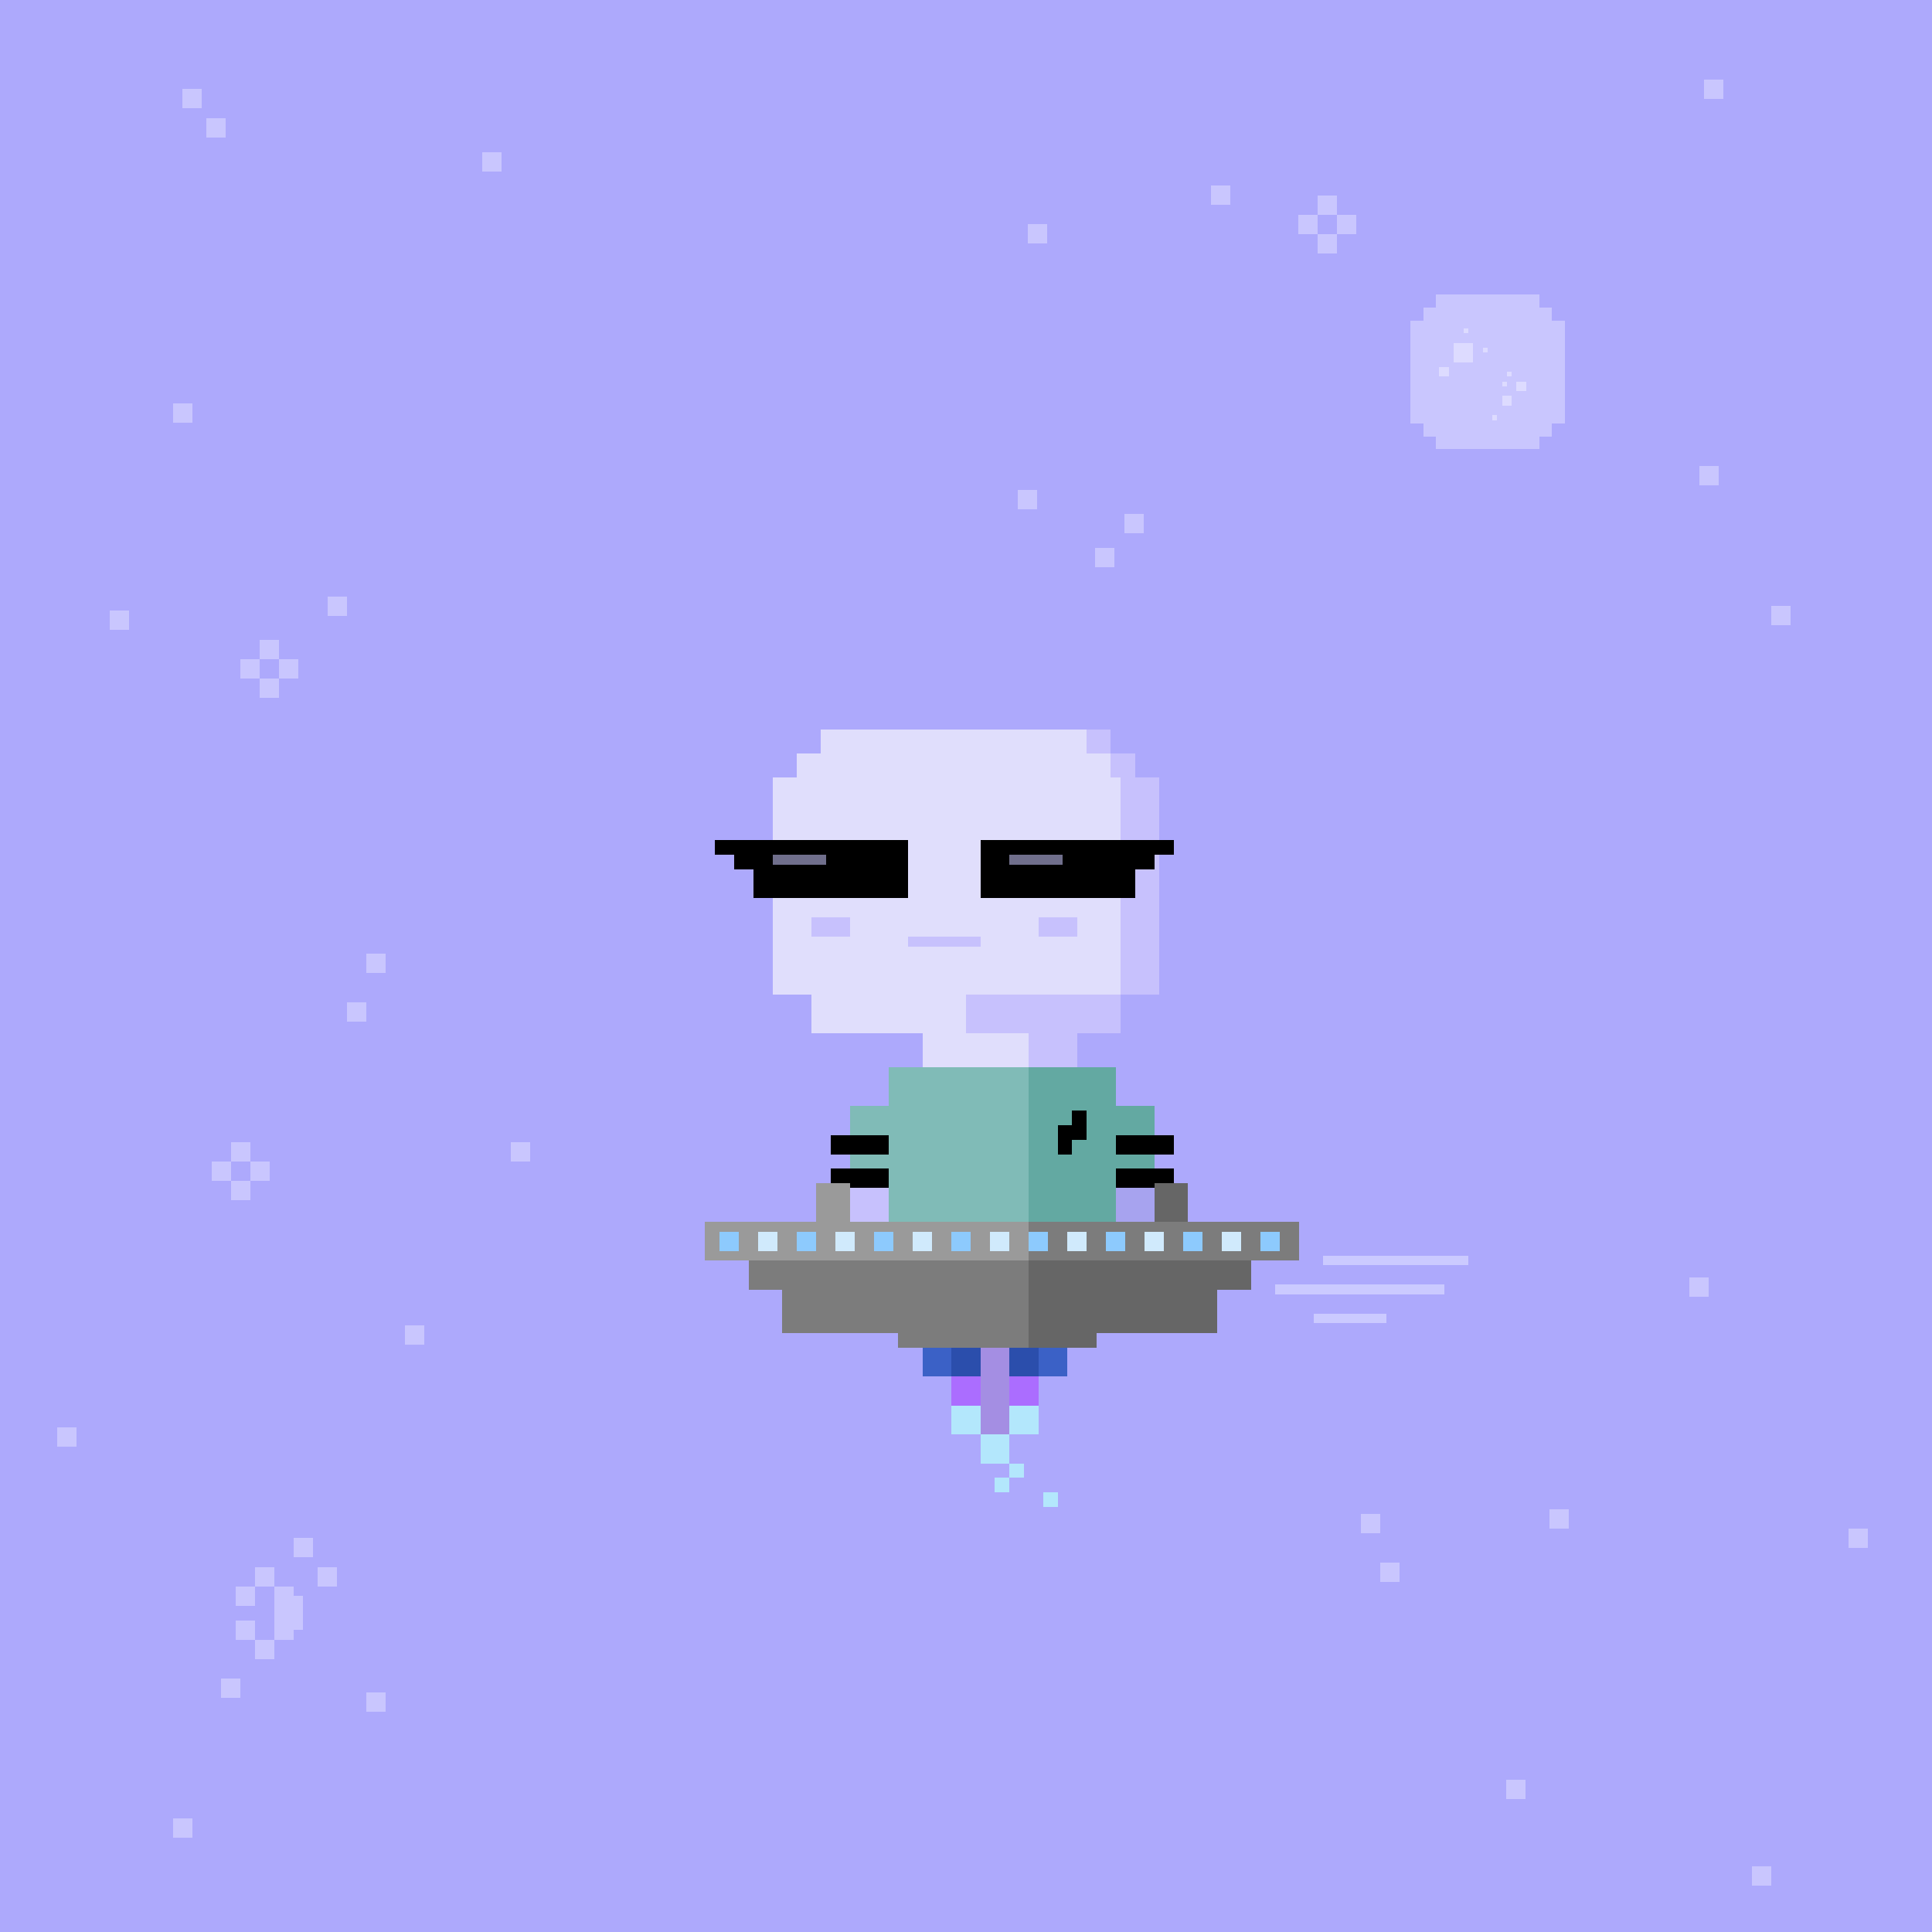
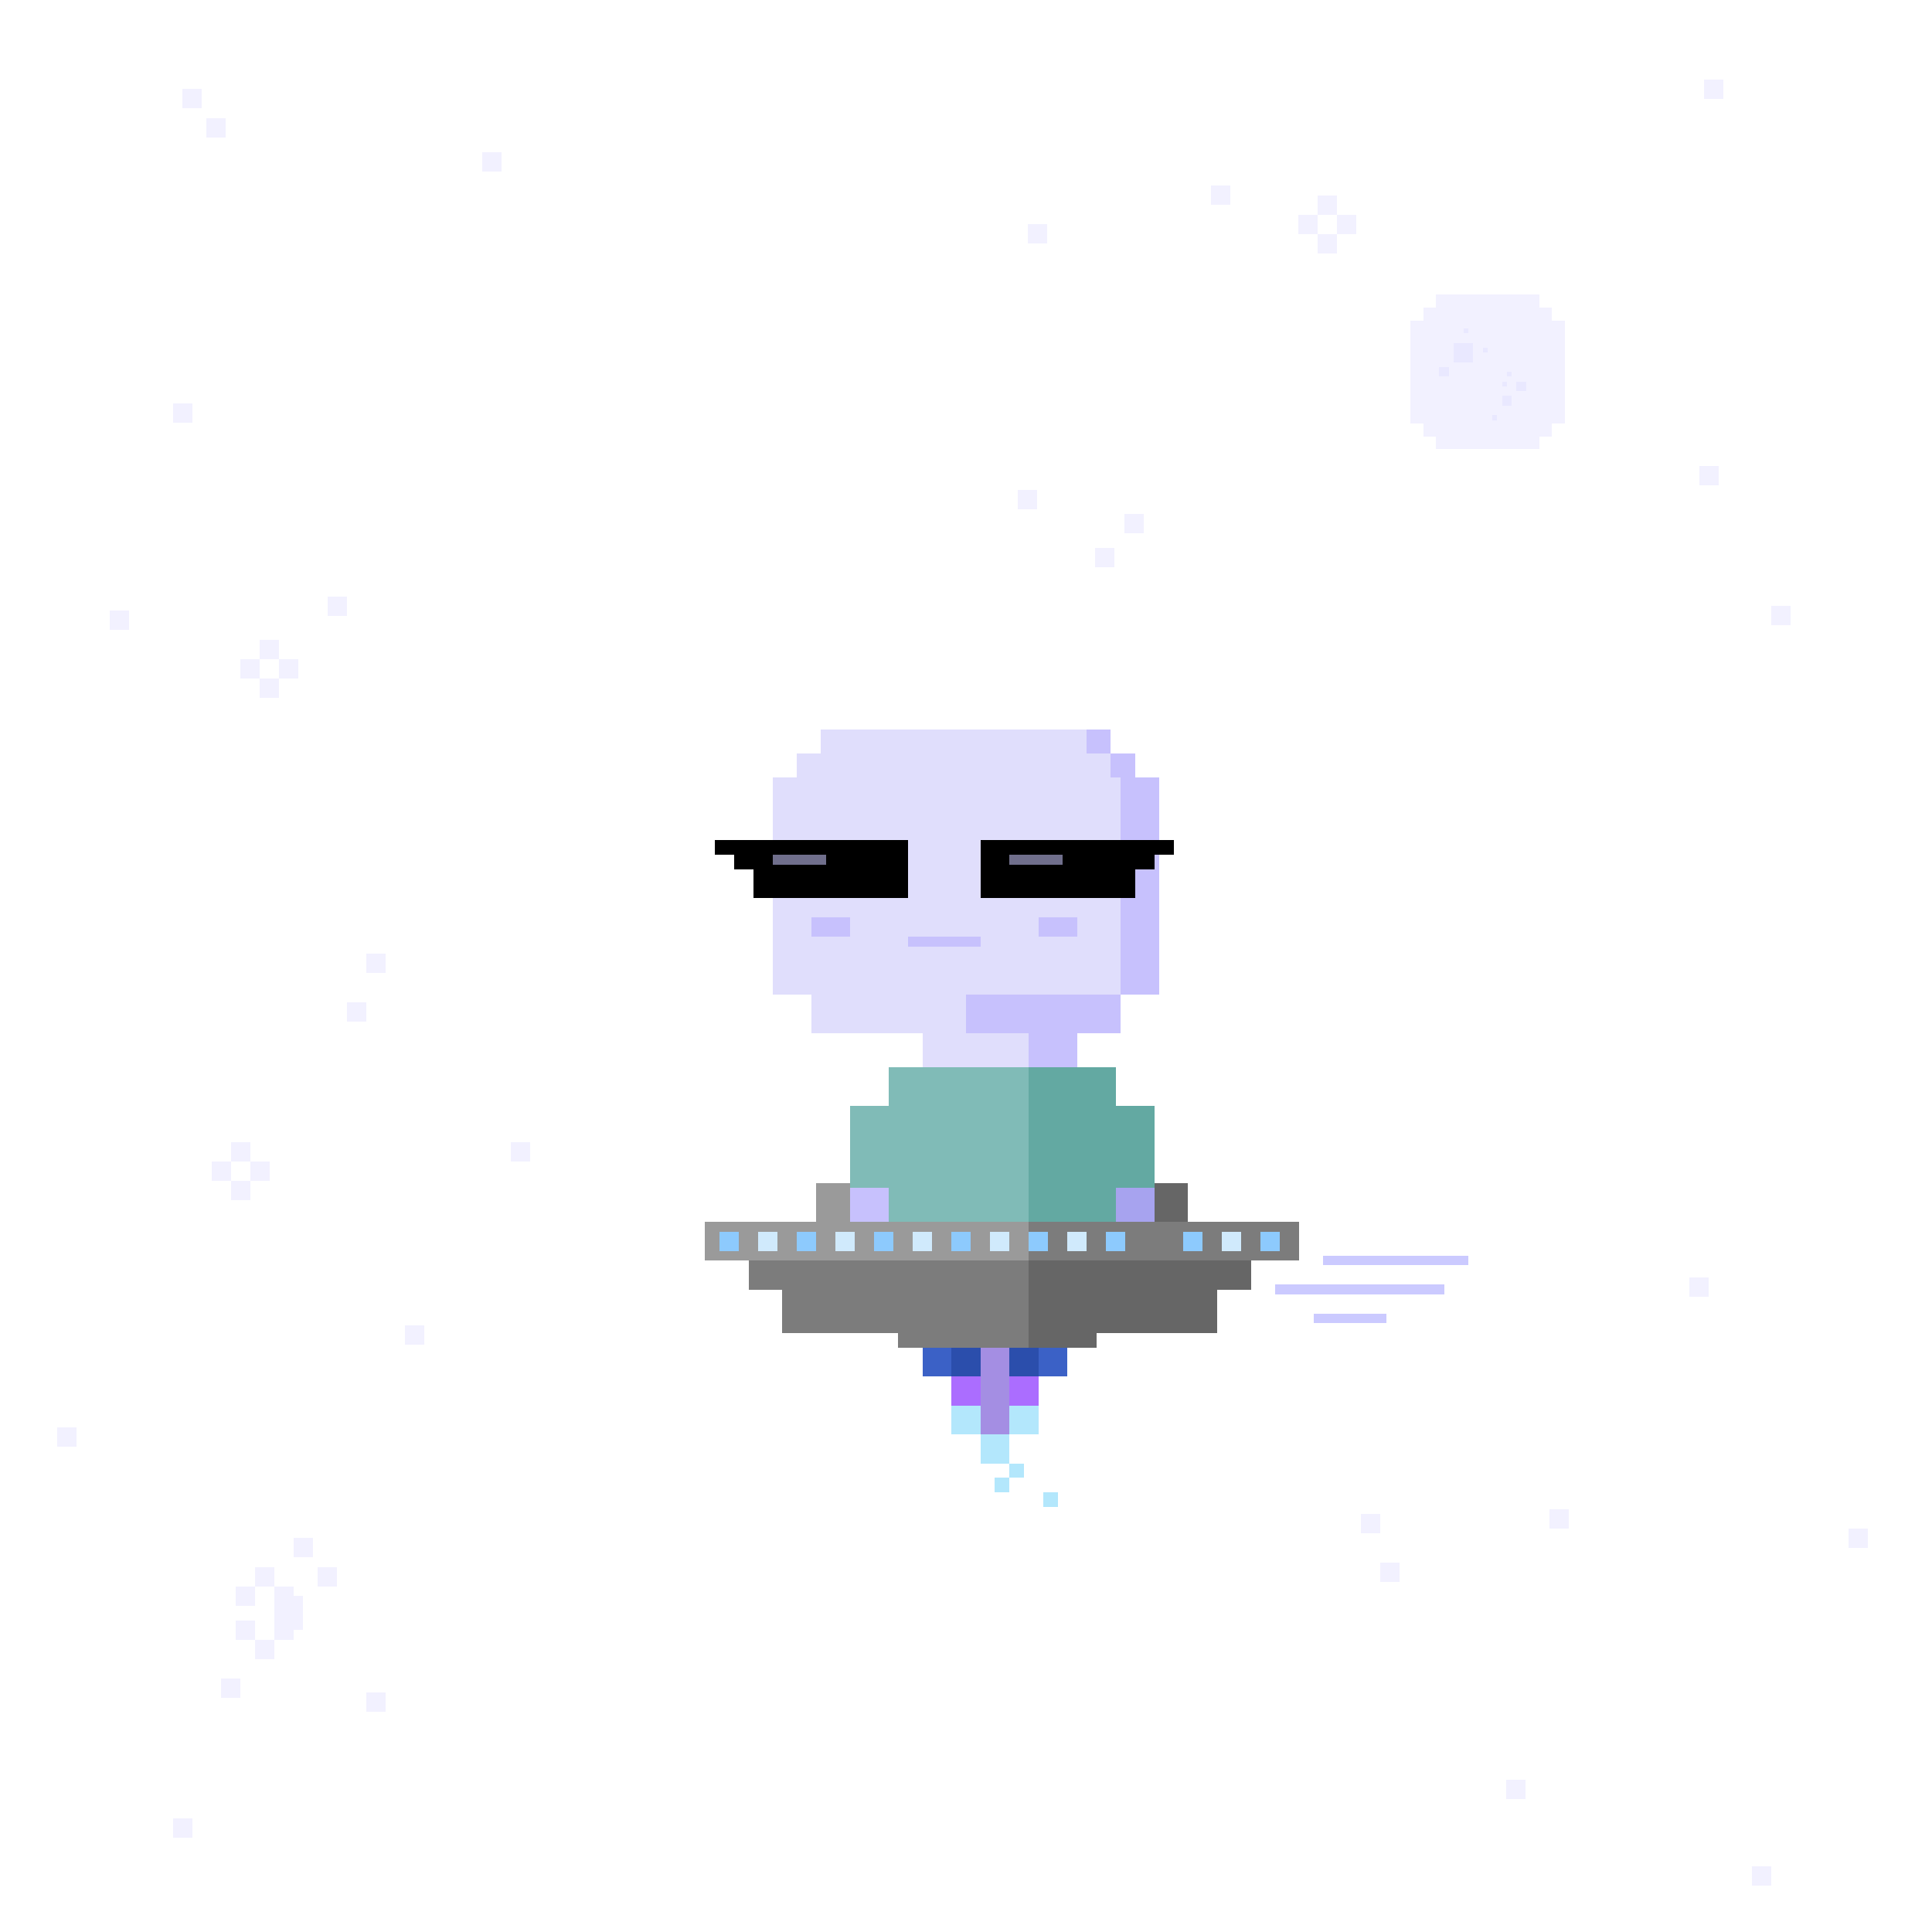
<svg xmlns="http://www.w3.org/2000/svg" viewBox="0 0 400 400">
  <defs>
    <style>.Body__cls-1{fill:#ada9fc}.Body__cls-2,.Body__cls-4,.Body__cls-8{fill:#e6e4ff}.Body__cls-2,.Body__cls-3{opacity:0.5}.Body__cls-5{fill:#e0defc}.Body__cls-6{fill:#c7c1fd}.Body__cls-7{fill:#a7a3ef}.Body__cls-8{opacity:0.7}</style>
  </defs>
  <g id="Body__Cosmic_Body" data-name="Cosmic Body" shape-rendering="crispEdges">
-     <path class="Body__cls-1" d="M0 0H400V400H0z" />
    <path class="Body__cls-2" d="M37.77 18.45H41.77V22.45H37.77zM42.77 24.45H46.77V28.45H42.77zM226.77 113.45H230.77V117.45H226.77zM232.77 106.45H236.77V110.45H232.77zM212.77 46.45H216.77V50.45H212.77zM22.77 126.45H26.77V130.45H22.77zM352.77 16.45H356.77V20.45H352.77zM362.77 386.45H366.77V390.45H362.77zM382.77 316.45H386.77V320.45H382.77zM285.77 323.45H289.77V327.45H285.77zM311.77 368.45H315.77V372.45H311.77zM99.77 31.45H103.77V35.45H99.77zM35.77 83.45H39.77V87.45H35.77zM210.77 101.45H214.77V105.45H210.77zM250.77 38.45H254.77V42.45H250.77zM366.77 125.45H370.77V129.45H366.77zM281.77 313.45H285.77V317.45H281.77zM351.77 96.45H355.77V100.45H351.77zM67.77 123.45H71.77V127.45H67.77zM71.77 207.45H75.77V211.45H71.77zM105.77 236.45H109.77V240.45H105.77zM35.77 376.45H39.77V380.45H35.77zM75.77 350.45H79.77V354.45H75.77zM320.77 312.45H324.77V316.45H320.77zM349.77 264.45H353.77V268.45H349.77zM47.77 236.45H51.77V240.45H47.77zM43.77 240.45H47.77V244.45H43.77zM47.77 244.45H51.77V248.45H47.77zM51.77 240.45H55.77V244.45H51.77z" />
    <g class="Body__cls-3">
      <path class="Body__cls-4" d="M272.77 40.45H276.77V44.45H272.77zM268.77 44.45H272.77V48.45H268.77zM272.77 48.45H276.77V52.45H272.77zM276.77 44.45H280.77V48.45H276.77z" />
    </g>
    <path class="Body__cls-2" d="M53.77 132.45H57.77V136.45H53.77zM49.77 136.45H53.77V140.45H49.77zM53.77 140.45H57.77V144.45H53.77zM57.77 136.45H61.77V140.45H57.77zM83.77 274.45H87.77V278.45H83.77zM75.77 197.45H79.77V201.45H75.77z" />
    <g class="Body__cls-3">
      <path class="Body__cls-4" d="M48.77 328.45H52.77V332.45H48.77zM52.77 324.46H56.81V328.45H52.77zM60.77 318.45H64.77V322.45H60.77zM65.77 324.45H69.77V328.45H65.77zM45.77 347.45H49.77V351.45H45.77zM62.77 330.45 60.77 330.45 60.77 328.45 56.77 328.45 56.77 339.45 60.77 339.45 60.77 337.45 62.77 337.45 62.77 330.45zM52.77 339.45H56.77V343.45H52.77zM48.77 335.45H52.77V339.45H48.77z" />
    </g>
    <path class="Body__cls-2" d="M11.77 295.45H15.77V299.45H11.77z" />
    <path class="Body__cls-4" d="M240 206 240 161 235 161 235 156 230 156 230 151 170 151 170 156 165 156 165 161 160 161 160 206 168 206 168 214 191 214 191 221 184 221 184 229 176 229 176 245 176 253 184 253 184 262 184 276 194 276 194 262 213 262 213 214 200 214 200 206 240 206z" />
    <path id="Body__Left_Eye" data-name="Left Eye" class="Body__cls-4" d="M168 175H178V185H168z" />
    <path id="Body__Right_Eye" data-name="Right Eye" class="Body__cls-4" d="M213 175H223V185H213z" />
    <path class="Body__cls-5" d="M240 206 240 161 235 161 235 156 230 156 230 151 170 151 170 156 165 156 165 161 160 161 160 206 168 206 168 214 191 214 191 221 184 221 184 229 176 229 176 245 176 253 184 253 184 262 184 276 194 276 194 262 213 262 213 214 200 214 200 206 240 206z" />
    <path id="Body__Mouth" class="Body__cls-4" d="M188 194H203V196H188z" />
    <path id="Body__Left_Cheek" data-name="Left Cheek" class="Body__cls-4" d="M168 190H176V194H168z" />
    <path id="Body__Right_Cheek" data-name="Right Cheek" class="Body__cls-4" d="M215 190H223V194H215z" />
    <path class="Body__cls-4" d="M232 214 232 206 200 206 200 214 213 214 213 262 221 262 221 276 231 276 231 262 231 253 239 253 239 245 239 229 231 229 231 221 223 221 223 214 232 214zM240 161 235 161 235 156 230 156 230 161 232 161 232 206 240 206 240 161zM225 151H230V156H225z" />
    <path id="Body__Left_Eye-2" data-name="Left Eye" d="M168 175H178V185H168z" />
    <path id="Body__Right_Eye-2" data-name="Right Eye" d="M213 175H223V185H213z" />
    <path id="Body__Mouth-2" data-name="Mouth" class="Body__cls-6" d="M188 194H203V196H188z" />
    <path id="Body__Left_Cheek-2" data-name="Left Cheek" class="Body__cls-6" d="M168 190H176V194H168z" />
    <path id="Body__Right_Cheek-2" data-name="Right Cheek" class="Body__cls-6" d="M215 190H223V194H215z" />
    <path class="Body__cls-6" d="M232 214 232 206 200 206 200 214 213 214 213 262 221 262 221 276 231 276 231 262 231 253 239 253 239 245 239 229 231 229 231 221 223 221 223 214 232 214zM240 161 235 161 235 156 230 156 230 161 232 161 232 206 240 206 240 161zM225 151H230V156H225zM176 245H184V253H176z" />
    <path class="Body__cls-7" d="M231 245H239V253H231z" />
    <path class="Body__cls-2" d="M324 66.33 321.33 66.33 321.33 63.67 318.67 63.67 318.67 61 297.33 61 297.33 63.67 294.67 63.67 294.67 66.33 292 66.33 292 87.67 294.67 87.67 294.67 90.33 297.33 90.33 297.33 93 318.67 93 318.67 90.33 321.33 90.33 321.33 87.67 324 87.67 324 66.33z" />
    <path class="Body__cls-8" d="M301 71H305V75H301zM298 76H300V78H298zM314 79H316V81H314zM311 82H313V84H311zM303 68H304V69H303zM307 72H308V73H307zM309 86H310V87H309zM311 79H312V80H311zM312 77H313V78H312z" />
  </g>
  <defs>
    <style>.Spacesuit__cls-1{fill:#80bbb7}.Spacesuit__cls-2{fill:#63a9a2}</style>
  </defs>
  <g id="Spacesuit__Kirk_Suit" data-name="Kirk Suit" shape-rendering="crispEdges">
    <path class="Spacesuit__cls-1" d="M213 221 184 221 184 229 176 229 176 246 184 246 184 262 184 276 194 276 194 262 213 262 213 221z" />
    <path class="Spacesuit__cls-2" d="M239 229 231 229 231 221 213 221 213 262 221 262 221 276 231 276 231 262 231 246 239 246 239 229z" />
-     <path d="M222 230 222 233 219 233 219 236 219 239 222 239 222 236 225 236 225 233 225 230 222 230zM172 242H184V246H172zM172 235H184V239H172zM231 242H243V246H231zM231 235H243V239H231z" />
  </g>
  <defs>
    <style>.Spaceship__mayalls_svg__cls-1{fill:#7c7c7c}.Spaceship__mayalls_svg__cls-2{fill:#666}.Spaceship__mayalls_svg__cls-3{fill:#9a9a9a}.Spaceship__mayalls_svg__cls-4{fill:#8dcafd}.Spaceship__mayalls_svg__cls-5{fill:#d0eafc}.Spaceship__mayalls_svg__cls-6{fill:#ab6dff}.Spaceship__mayalls_svg__cls-7{fill:#b3e7fc}.Spaceship__mayalls_svg__cls-8{fill:#2b4eac}.Spaceship__mayalls_svg__cls-9{fill:#3b61c6}.Spaceship__mayalls_svg__cls-10{fill:#a48ee3}.Spaceship__mayalls_svg__cls-11{fill:#cbcaff}</style>
  </defs>
  <g id="Spaceship__mayalls_svg__Mayall_s_Ship" data-name="Mayall's Ship" shape-rendering="crispEdges">
    <path class="Spaceship__mayalls_svg__cls-1" d="M252 253 162 253 155 253 155 267 162 267 162 276 186 276 186 279 227 279 227 276 252 276 252 253z" />
    <path class="Spaceship__mayalls_svg__cls-2" d="M252 253 246 253 246 245 239 245 239 253 213 253 213 273 213 276 213 279 227 279 227 276 252 276 252 267 259 267 259 253 252 253z" />
    <path class="Spaceship__mayalls_svg__cls-3" d="M176 253 176 245 169 245 169 253 146 253 146 261 269 261 269 253 176 253z" />
    <path class="Spaceship__mayalls_svg__cls-1" d="M213 253H269V261H213z" />
    <path class="Spaceship__mayalls_svg__cls-4" d="M149 255H153V259H149z" />
    <path class="Spaceship__mayalls_svg__cls-5" d="M157 255H161V259H157z" />
    <path class="Spaceship__mayalls_svg__cls-4" d="M165 255H169V259H165z" />
    <path class="Spaceship__mayalls_svg__cls-5" d="M173 255H177V259H173z" />
    <path class="Spaceship__mayalls_svg__cls-4" d="M181 255H185V259H181z" />
    <path class="Spaceship__mayalls_svg__cls-5" d="M189 255H193V259H189z" />
    <path class="Spaceship__mayalls_svg__cls-4" d="M197 255H201V259H197z" />
    <path class="Spaceship__mayalls_svg__cls-5" d="M205 255H209V259H205z" />
    <path class="Spaceship__mayalls_svg__cls-4" d="M213 255H217V259H213z" />
    <path class="Spaceship__mayalls_svg__cls-5" d="M221 255H225V259H221z" />
    <path class="Spaceship__mayalls_svg__cls-4" d="M229 255H233V259H229z" />
-     <path class="Spaceship__mayalls_svg__cls-5" d="M237 255H241V259H237z" />
    <path class="Spaceship__mayalls_svg__cls-4" d="M245 255H249V259H245z" />
    <path class="Spaceship__mayalls_svg__cls-5" d="M253 255H257V259H253z" />
    <path class="Spaceship__mayalls_svg__cls-4" d="M261 255H265V259H261z" />
    <path class="Spaceship__mayalls_svg__cls-6" transform="translate(424 576) rotate(-180)" d="M209 285H215V291H209z" />
    <path class="Spaceship__mayalls_svg__cls-7" transform="translate(400 588) rotate(-180)" d="M197 291H203V297H197z" />
    <path class="Spaceship__mayalls_svg__cls-7" transform="translate(412 600) rotate(-180)" d="M203 297H209V303H203z" />
    <path class="Spaceship__mayalls_svg__cls-7" transform="translate(424 588) rotate(-180)" d="M209 291H215V297H209z" />
    <path class="Spaceship__mayalls_svg__cls-7" transform="translate(421 609) rotate(-180)" d="M209 303H212V306H209z" />
    <path class="Spaceship__mayalls_svg__cls-7" transform="translate(415 615) rotate(-180)" d="M206 306H209V309H206z" />
    <path class="Spaceship__mayalls_svg__cls-7" transform="translate(435 621) rotate(-180)" d="M216 309H219V312H216z" />
    <path class="Spaceship__mayalls_svg__cls-6" transform="translate(400 576) rotate(-180)" d="M197 285H203V291H197z" />
    <path class="Spaceship__mayalls_svg__cls-8" transform="translate(424 564) rotate(-180)" d="M209 279H215V285H209z" />
    <path class="Spaceship__mayalls_svg__cls-9" transform="translate(436 564) rotate(-180)" d="M215 279H221V285H215z" />
    <path class="Spaceship__mayalls_svg__cls-8" transform="translate(400 564) rotate(-180)" d="M197 279H203V285H197z" />
    <path class="Spaceship__mayalls_svg__cls-9" transform="translate(388 564) rotate(-180)" d="M191 279H197V285H191z" />
    <path class="Spaceship__mayalls_svg__cls-10" d="M203 279 203 285 203 291 203 297 209 297 209 291 209 285 209 279 203 279z" />
    <path class="Spaceship__mayalls_svg__cls-11" d="M274 260H304V262H274zM264 266H299V268H264zM272 272H287V274H272z" />
  </g>
  <defs>
    <style>.Accessory__cls-1{fill:#706f8c}</style>
  </defs>
  <g id="Accessory__Gamma-Ray_Glasses" data-name="Gamma-Ray Glasses" shape-rendering="crispEdges">
    <path d="M156 174H188V186H156z" />
    <path class="Accessory__cls-1" d="M160 177H171V179H160z" />
    <path transform="translate(478 351) rotate(180)" d="M235 174H243V177H235z" />
    <path transform="translate(470 357) rotate(180)" d="M231 177H239V180H231z" />
    <path transform="translate(304 351) rotate(180)" d="M148 174H156V177H148z" />
    <path transform="translate(312 357) rotate(180)" d="M152 177H160V180H152z" />
    <path d="M203 174H235V186H203z" />
    <path class="Accessory__cls-1" d="M209 177H220V179H209z" />
  </g>
</svg>